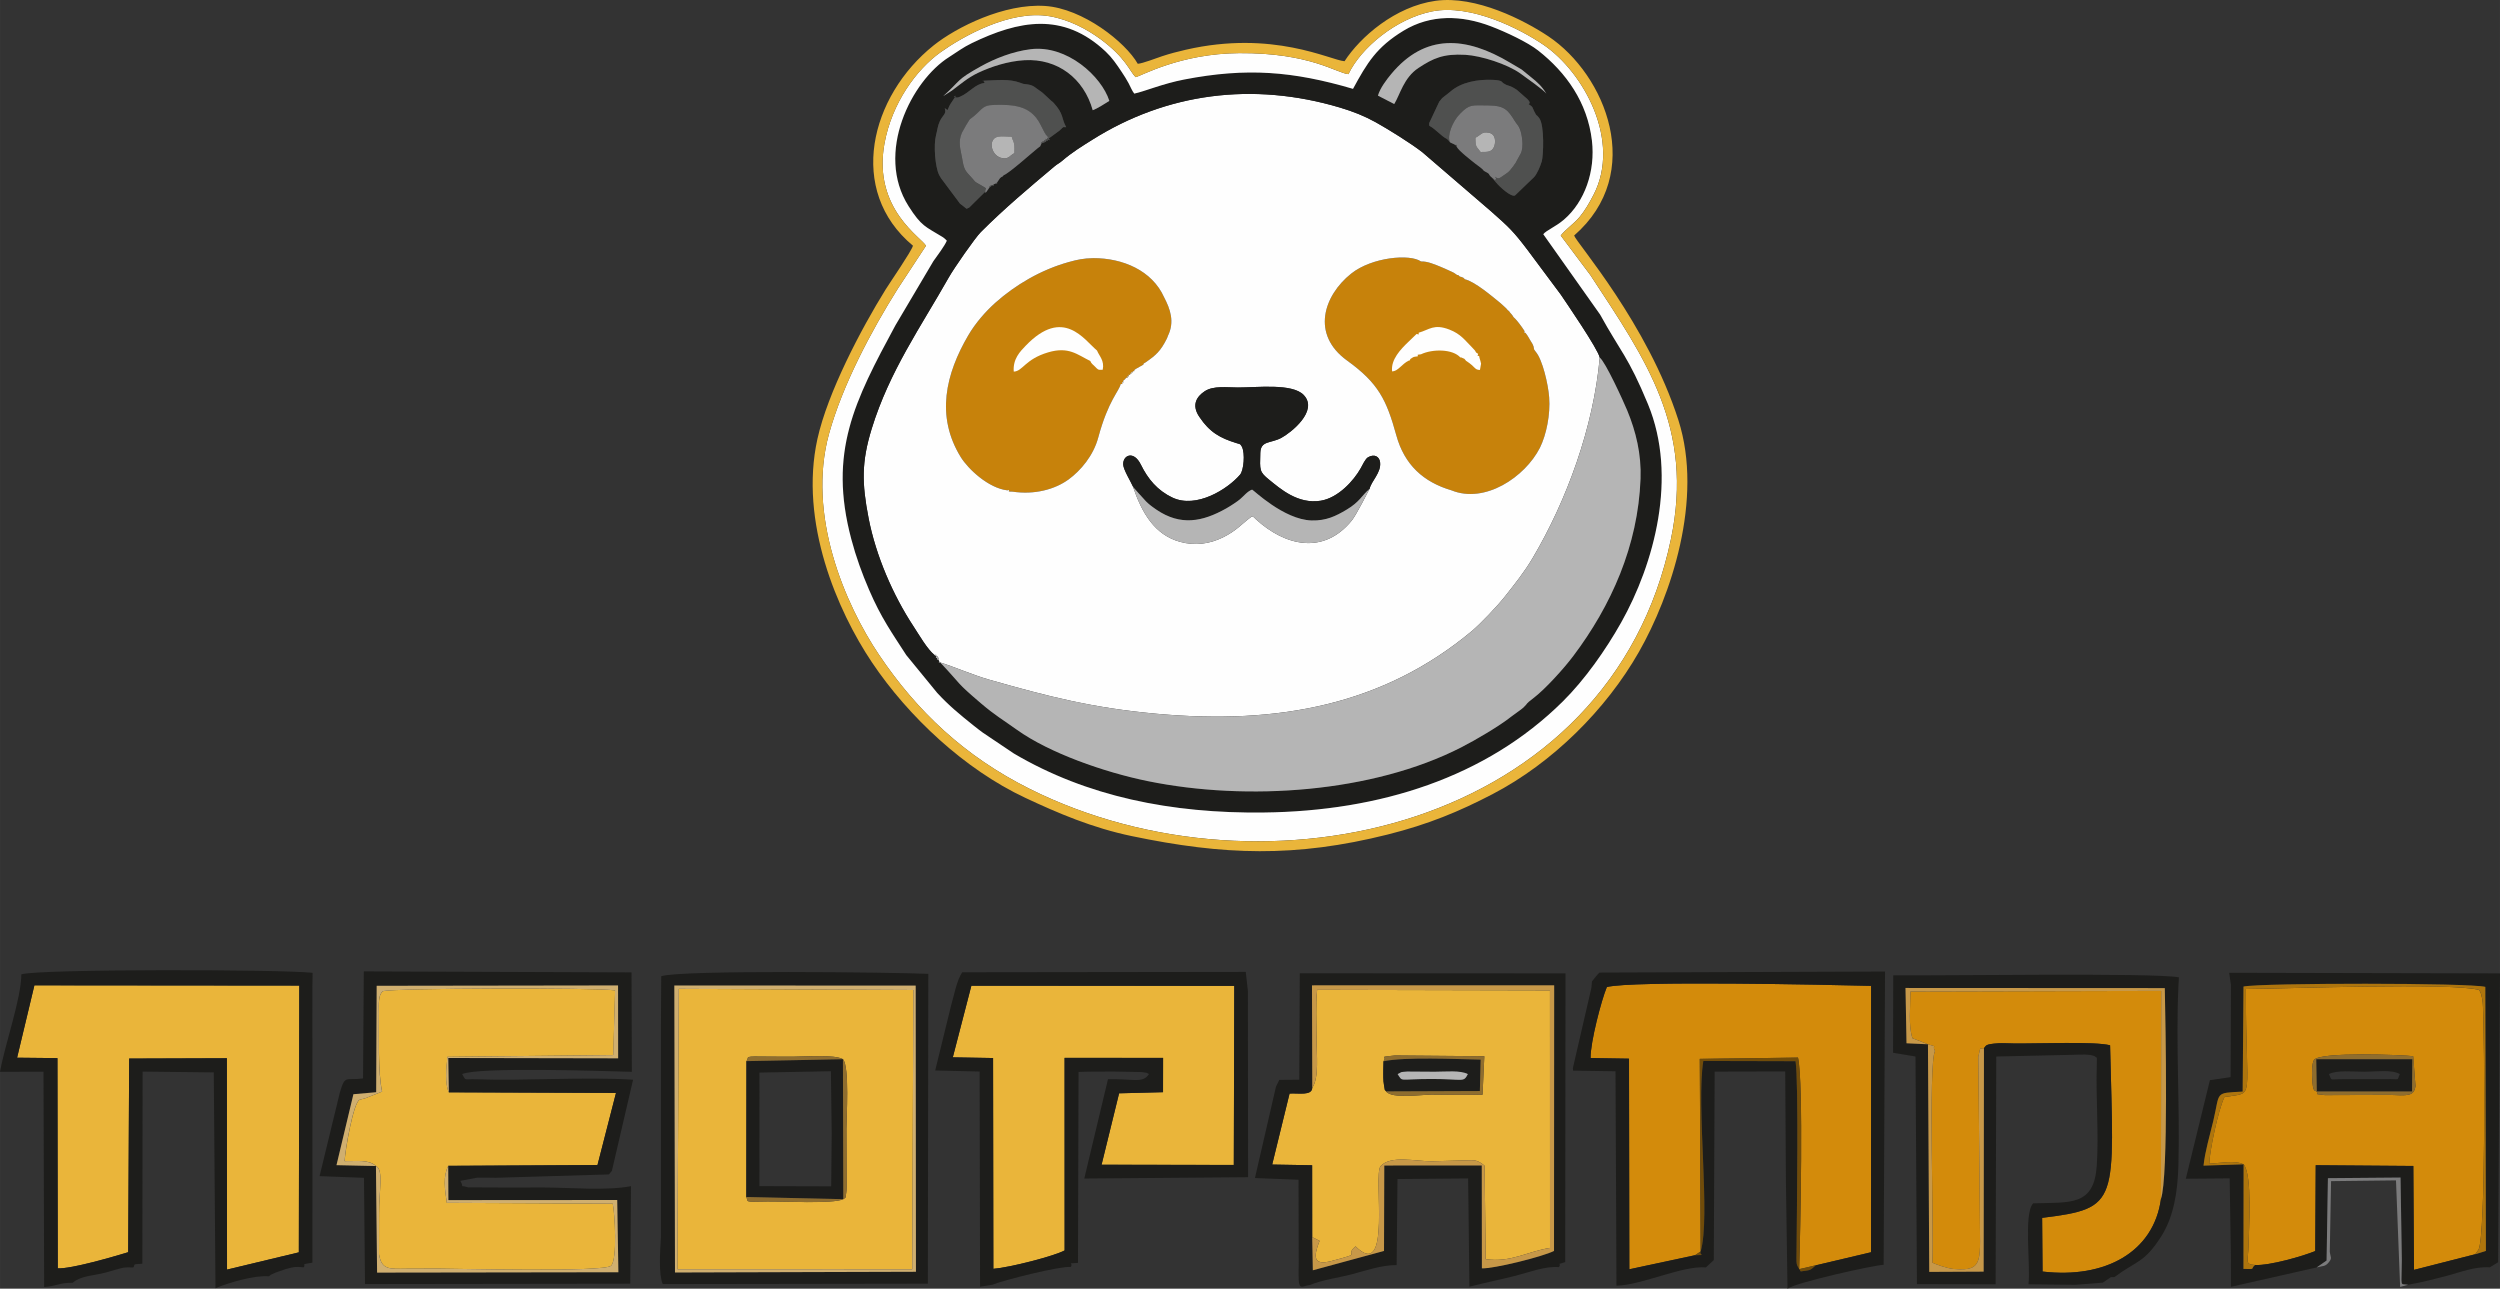
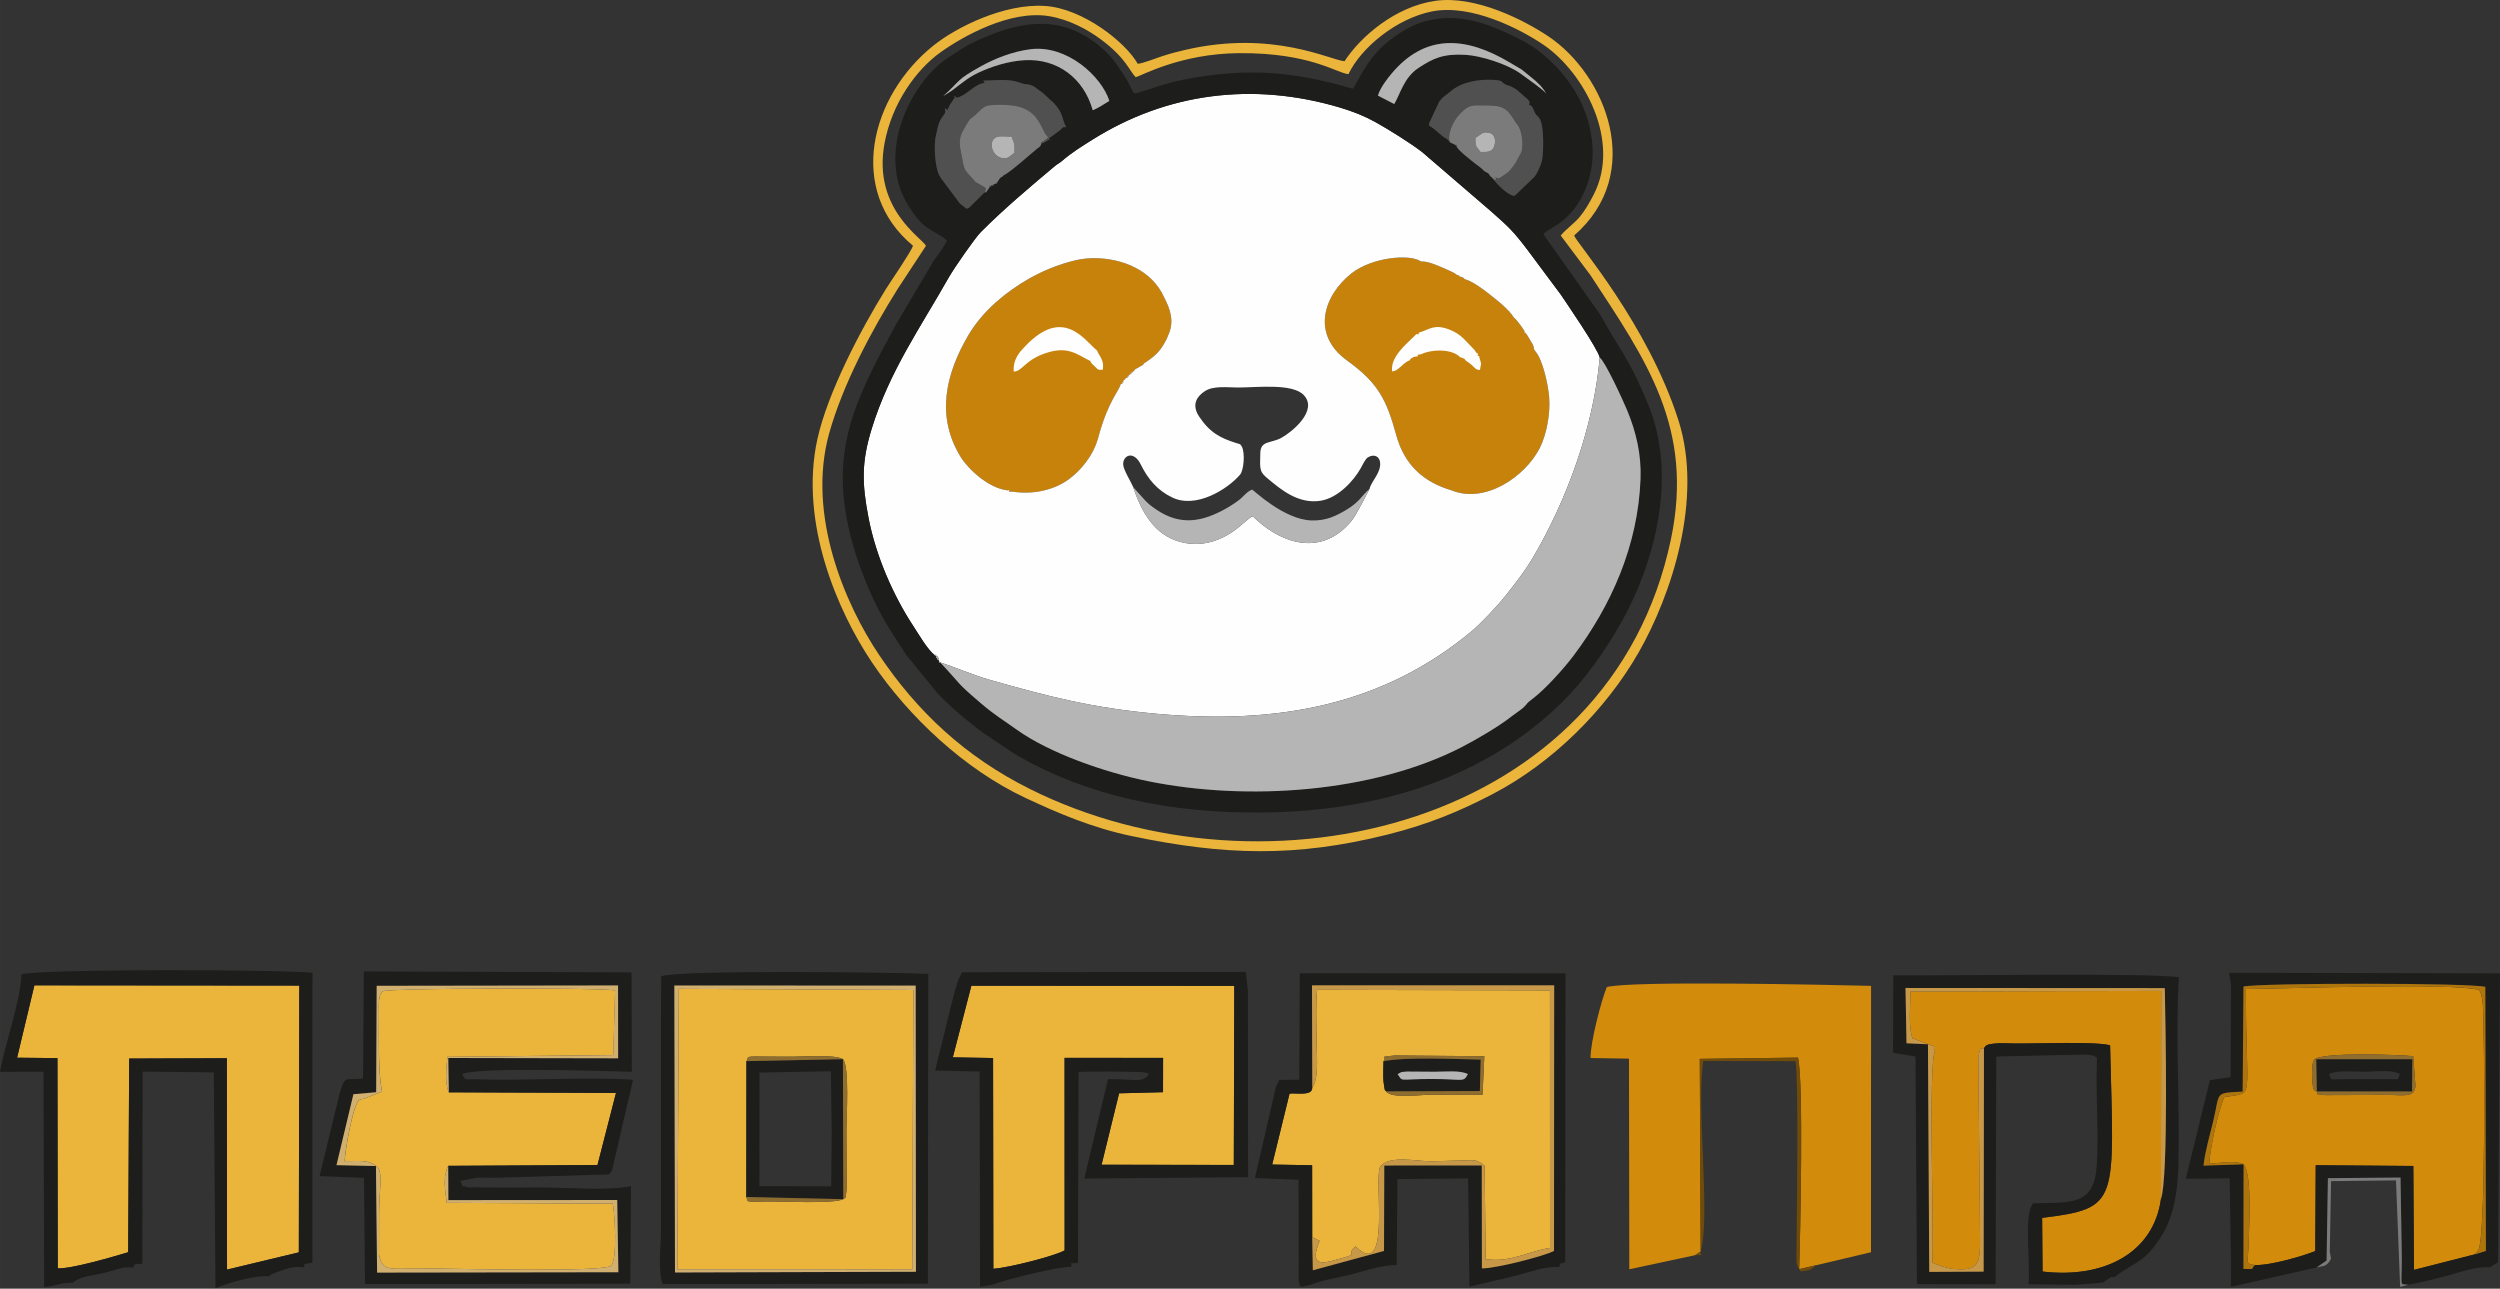
<svg xmlns="http://www.w3.org/2000/svg" xml:space="preserve" width="84.097mm" height="43.349mm" version="1.1" style="shape-rendering:geometricPrecision; text-rendering:geometricPrecision; image-rendering:optimizeQuality; fill-rule:evenodd; clip-rule:evenodd" viewBox="0 0 8953.45 4615.23">
  <rect x="0" y="0" width="8953.45" height="4615.23" fill="#333333" stroke="none" />
  <defs>
    <style type="text/css">
   
    .fil2 {fill:#1D1D1B}
    .fil5 {fill:#4F504F}
    .fil11 {fill:#714C09}
    .fil6 {fill:#7B7B7C}
    .fil12 {fill:#8F6D2E}
    .fil10 {fill:#AE750D}
    .fil3 {fill:#B5B5B5}
    .fil0 {fill:#C7820B}
    .fil8 {fill:#C79848}
    .fil9 {fill:#D0AF6F}
    .fil7 {fill:#D38B0B}
    .fil4 {fill:#EAB53A}
    .fil1 {fill:#FEFEFE}
   
  </style>
  </defs>
  <g id="Capa_x0020_1">
    <g id="_1811889615552">
      <g id="head">
        <g>
          <path class="fil0" d="M4182.51 1203.65l-3.19 8.18c-22.88,46.2 -39.82,60.4 -75.91,85.58 -8.03,5.57 -7.36,2.23 -8.54,8.47l-27.49 15.6 -5.06 3.64c-0.3,6.39 1.27,4.68 -5.57,4.01 0.45,6.76 1.78,4.97 -5.28,3.72 0.52,7.35 2.46,6.08 -4.46,4.97 1.04,7.51 2.24,5.49 -5.57,3.79 1.85,8.18 3.85,6.98 -4.01,5.58 1.57,7.21 3.04,5.34 -4.3,5.57l-3.42 4.9 -7.57 6.32c1.69,7.88 3.42,6.54 -4.31,4.76 2.08,8.7 4.31,7.43 -4.01,6.16 -6.03,26.97 -44.42,58.39 -80.52,191.87 -17.52,65.67 -63.58,119.08 -105.78,149.99 -49.77,36.48 -123.16,55.78 -200.86,44.12 -22.13,-1.11 -10.25,1.27 -13.97,-6.39l-4.61 1.7c-67.74,-7.64 -140.76,-76.14 -167.35,-119.3 -90.04,-146.34 -54.07,-297.73 27.64,-436.95 25.18,-42.85 61.36,-84.46 97.16,-116.31 70.19,-62.33 161.12,-117.14 262.81,-145.3 31.03,-8.61 51.1,-12.92 87.21,-13.81 105.26,-0.16 210.53,43.97 253.6,140.32 22.07,42.27 38.41,88.1 13.22,138.76l0.15 0.04z" />
          <path class="fil0" d="M5089.22 936.52c22.51,-1.34 50.15,10.92 70.87,19.31 12.54,5.06 20.21,8.83 31.94,14.18 5.21,2.37 10.4,4.52 15.61,7.43l10.34 7.21 4.82 0.75 5.49 5.28c7.94,2.08 2.23,-0.46 12.7,4.23l5.36 5.42c35.58,7.8 99.76,62.85 127.99,85.79l16.04 14.64 5.12 4.98 3.93 4.76 5.06 4.01 3.79 5.27 4.68 5.2 3.93 5.12 3.5 5.72 5.57 5.2c7.57,7.51 23.55,28 34.1,44.95l-1.11 5.06c8.69,4.76 -1.57,-6.92 11.43,10.85 2.61,3.56 5.36,9.06 8.7,14.7 9.21,15.66 12.84,17.67 15.15,35.21l5.58 7.8c24.58,28.15 44.86,116.98 48.35,163.27 4.68,60.76 -9.66,133.33 -33.21,180.95 -53.49,104.82 -196.99,201.16 -316.6,152.28 -101.16,-29.85 -168.47,-91.74 -197.53,-196.7 -35.36,-128.06 -64.18,-187.11 -176.34,-268.09 -129.7,-93.59 -84.1,-232.5 14.4,-311.23 74.36,-59.43 211.34,-71.53 250.41,-43.53l-0.1 0z" />
        </g>
        <path class="fil1" d="M4904.92 1750.81c-0.51,0.97 -1.34,1.41 -1.64,2.97 -0.07,0.37 -46.13,90.85 -61.73,110.01 -101.98,125.46 -240.08,90.77 -343.93,-4.31 -10.55,-9.66 -2.97,-4.6 -13.3,-10.63 -35.73,25.49 -54.46,51.33 -105.11,76.07 -46.21,22.51 -97.98,30.82 -153.1,15.61 -90.92,-25.18 -136.68,-103.26 -168.83,-198.48 -7.22,-16.93 -33.8,-59.49 -34.7,-78.15 -1.64,-33.35 37.44,-52.22 63.21,0.09 25.33,51.4 59.06,92.55 113.43,118.18 85.36,40.27 197.53,-30.24 242.03,-82.37 13.07,-15.37 18.42,-75.92 6.46,-99.92 -8.33,-11.52 -1.19,-7.13 -20.28,-13.15 -56.75,-17.82 -94.49,-37.28 -132.74,-94.7 -28.22,-42.42 -8.61,-71.82 19.69,-90.7 31.35,-20.87 80.22,-13.51 119.01,-13.51 68.94,0 194.92,-15.75 235.62,26.81 54.3,56.75 -46.73,136.02 -80.75,153.92 -38.1,20.06 -73.32,8.84 -74.58,53.49 -1.78,62.91 -3.72,67.52 32.16,96.56 38.18,30.9 102.21,88.03 183.99,74.73 63.21,-10.25 118.71,-72.35 143.22,-115.96 6.31,-11.29 16.63,-34.24 26.44,-39.73 23.02,-13.08 40.7,-2.31 43.15,18.06 4.54,36.99 -31.57,67.21 -37.66,95.15l-0.05 -0.02zm184.29 -814.3c22.51,-1.34 50.15,10.92 70.87,19.31 12.54,5.06 20.21,8.83 31.94,14.18 5.21,2.37 10.4,4.52 15.61,7.43l10.34 7.21 4.82 0.75 5.49 5.28c7.94,2.08 2.23,-0.46 12.7,4.23l5.36 5.42c35.58,7.8 99.76,62.85 127.99,85.79l16.04 14.64 5.12 4.98 3.93 4.76 5.06 4.01 3.79 5.27 4.68 5.2 3.93 5.12 3.5 5.72 5.57 5.2c7.57,7.51 23.55,28 34.1,44.95l-1.11 5.06c8.69,4.76 -1.57,-6.92 11.43,10.85 2.61,3.56 5.36,9.06 8.7,14.7 9.21,15.66 12.84,17.67 15.15,35.21l5.58 7.8c24.58,28.15 44.86,116.98 48.35,163.27 4.68,60.76 -9.66,133.33 -33.21,180.95 -53.49,104.82 -196.99,201.16 -316.6,152.28 -101.16,-29.85 -168.47,-91.74 -197.53,-196.7 -35.36,-128.06 -64.18,-187.11 -176.34,-268.09 -129.7,-93.59 -84.1,-232.5 14.4,-311.23 74.36,-59.43 211.34,-71.53 250.41,-43.53l-0.1 0zm-906.71 267.13l-3.19 8.18c-22.88,46.2 -39.82,60.4 -75.91,85.58 -8.03,5.57 -7.36,2.23 -8.54,8.47l-27.49 15.6 -5.06 3.64c-0.3,6.39 1.27,4.68 -5.57,4.01 0.45,6.76 1.78,4.97 -5.28,3.72 0.52,7.35 2.46,6.08 -4.46,4.97 1.04,7.51 2.24,5.49 -5.57,3.79 1.85,8.18 3.85,6.98 -4.01,5.58 1.57,7.21 3.04,5.34 -4.3,5.57l-3.42 4.9 -7.57 6.32c1.69,7.88 3.42,6.54 -4.31,4.76 2.08,8.7 4.31,7.43 -4.01,6.16 -6.03,26.97 -44.42,58.39 -80.52,191.87 -17.52,65.67 -63.58,119.08 -105.78,149.99 -49.77,36.48 -123.16,55.78 -200.86,44.12 -22.13,-1.11 -10.25,1.27 -13.97,-6.39l-4.61 1.7c-67.74,-7.64 -140.76,-76.14 -167.35,-119.3 -90.04,-146.34 -54.07,-297.73 27.64,-436.95 25.18,-42.85 61.36,-84.46 97.16,-116.31 70.19,-62.33 161.12,-117.14 262.81,-145.3 31.03,-8.61 51.1,-12.92 87.21,-13.81 105.26,-0.16 210.53,43.97 253.6,140.32 22.07,42.27 38.41,88.1 13.22,138.76l0.15 0.04zm-836.12 1141.96c8.24,0 7.05,-2.46 6.16,4.76 7.27,-0.22 5.57,-1.79 4.09,5.64 7.51,-0.67 5.2,-1.85 3.56,6.32l2.91 6.16 4.3 4.16c44.42,13.22 116.32,44.72 175.46,61.59 213.12,60.7 369.93,101.16 600.44,122.13 436.86,39.81 812.13,-32.91 1127.54,-295.95 31.35,-26.14 92.71,-90.99 117.96,-123.09 35.58,-45.09 69.61,-86.92 100.94,-140.03 121.31,-205.47 217.43,-467.68 239.5,-716.68 -5.12,-29.27 -121.75,-199.3 -139.65,-225.9l-118.71 -159.34c-51.25,-67.46 -66.03,-81.34 -133.11,-140.47l-244.09 -209.99c-41.3,-32 -121.3,-81.94 -166.47,-106.97 -40.03,-22.28 -81.48,-38.77 -128.13,-52.68 -313.39,-93.43 -621.39,-51.63 -885.76,114.41 -38.71,24.28 -74.06,45.9 -109.2,76.14 -11.15,9.66 -16.5,10.76 -26.97,19.54 -90.7,76.14 -180.74,151.83 -264.6,235.92 -20.13,20.22 -95.15,127.77 -115.07,162.98 -98.79,174.79 -212.14,335.08 -275.44,540.71 -36.91,119.97 -35.58,195.37 -11.22,321.12 26,134.3 87.28,275.29 160.17,386.27 20.51,31.21 49.09,81.49 75.39,103.26l0.02 -0.02z" />
        <path class="fil2" d="M5729.31 1280.68c19.98,14.7 84.17,154.88 98.5,189.56 31.12,75.18 50.95,156.21 47.62,244.83 -8.91,239.79 -105.34,454.61 -241.5,635.12 -33.73,44.72 -99.98,117.82 -142.03,149.98 -32.25,24.58 -16.12,14.79 -35.73,33.58 -8.39,8.02 -31.03,22.66 -42.42,31.72 -43.61,34.84 -128.66,84.68 -180.73,111.28 -316.67,161.93 -765.42,193.65 -1122.49,120.78 -155.41,-31.71 -353.07,-101.02 -469.1,-184.28 -49.18,-35.37 -77.48,-51.11 -128.06,-94.19 -93.52,-79.79 -64.03,-59.58 -145.95,-146.34 -6.54,0.45 -5.28,2.08 -4.31,-4.16l-2.9 -6.16c-6.92,-0.6 -5.06,1.04 -3.57,-6.32 -6.84,0.6 -4.76,1.86 -4.09,-5.65l-6.16 -4.76c-26.3,-21.69 -54.97,-72.06 -75.4,-103.25 -72.87,-110.98 -134.08,-251.96 -160.16,-386.28 -24.36,-125.76 -25.79,-201.16 11.22,-321.12 63.28,-205.61 176.64,-365.85 275.44,-540.71 19.91,-35.21 94.94,-142.77 115.07,-162.97 83.87,-84.17 173.98,-159.78 264.59,-235.92 10.48,-8.77 15.83,-9.97 26.97,-19.55 35.13,-30.23 70.5,-51.85 109.2,-76.14 264.38,-165.95 572.35,-207.84 885.76,-114.4 46.65,13.89 88.03,30.39 128.14,52.67 45.16,25.12 125.17,74.95 166.47,106.98l244.09 209.99c67.07,59.13 81.94,72.95 133.11,140.46l118.71 159.34c17.97,26.67 134.53,196.62 139.65,225.9l0.03 0.03zm-1972.88 -785.04c5.28,9.67 4.98,6.55 -5.36,3.8 2.37,8.18 3.2,5.87 -5.34,3.93 1.64,7.57 2.52,5.36 -5.58,3.64 0.52,6.76 1.64,4.6 -5.94,3.56l-5.28 5.87c-5.94,12.19 -1.34,5.28 -11.88,13.82 -23.1,18.57 -103.7,90.99 -122.49,97.24l-3.34 4.23 -6.09 3.12 -4.68 4.68 -9.28 13.81c-0.21,6.39 1.34,4.82 -5.27,3.94l-6.62 2.75c0.46,6.97 1.78,5.2 -5.34,3.79l-5.65 3.93 -4.9 4.17 -72.21 71.31c-0.21,0.07 -8.39,3.85 -9.36,4.23l-20.28 -15.91c-0.81,-0.6 -2.01,-1.27 -2.82,-1.85l-68.78 -92.25c-4.91,-9.88 -1.42,-0.89 -6.69,-11.67 -13.74,-28.08 -20.21,-106 -10.92,-141.43 5.06,-19.16 5.72,-33.21 13.81,-50.82 10.04,-21.77 25.18,-25.85 17.39,-46.65 18.58,12.12 1.79,10.1 28.97,-27.48 19.31,-26.73 4.52,-12.63 3.49,-14.27 11.74,4.16 0.09,3.04 9.37,3.85l5.12 -0.15c0.67,-0.16 2.01,-0.52 2.75,-0.76l5.94 -2.36c32.84,-14.19 53.34,-44.95 85.74,-48.59 3.33,-10.92 3.93,3.72 -1.34,-5.42 -5.12,-8.91 -4.54,3.04 -3.34,-2.82 51.48,-1.55 92.41,-8.02 134.46,7.57 16.56,6.16 7.64,2.75 27.27,5.87 19.83,3.2 24.15,10.25 39.14,20.36 4.91,3.26 4.54,2.82 8.25,5.65 2.01,1.48 5.2,4.23 7.57,6.24l28.82 26.81c6.76,5.65 2.53,1.05 7.43,6.32 37.58,40.56 27.78,56.08 45.31,87.36 -12.12,1.57 -4.82,-6.09 -23.7,12.25l-38.25 28.08 -0.06 0.27zm1575.4 126.51l-5.65 -3.93 -6.08 -3.2 -5.72 -3.42 -4.23 -4.9c-9.43,-8.77 -15.61,-12.03 -25.25,-19.83 -14.79,-11.89 -60.85,-47.03 -67.89,-61.59l-5.12 -6.31 -5.72 -3.2 -6.46 -2.9 -6.09 -3.04c-13.07,-16.79 -13.21,-10.99 -27.4,-22.51 -10.85,-8.77 -18.35,-15.61 -28.3,-23.99 -19.67,-16.64 -19.83,-8.24 -19.3,-20.87 0,-0.46 0.21,-1.79 0.3,-2.31l35.8 -76.21c1.18,-1.79 10.33,-12.49 10.63,-12.85l28.45 -22.51c39.45,-35.07 100.95,-45.16 153.4,-42.64 34.54,1.64 31.12,8.03 35.88,11.22 22.95,14.94 17.76,3.79 49.47,24.52l27.27 23.99c29.93,23.7 14.99,26.22 14.7,27.19 17.76,11.89 11.29,7.88 20.64,26.67 10.39,20.87 5.12,6.69 17.52,23.32 19.76,26.45 14.79,135.65 9.29,154.44 -5.58,19 -16.57,44.57 -27.49,56.82l-68.64 66.04c-14.19,6.16 -54.67,-30.75 -67.76,-46.73l-26.14 -31.28 -0.12 0.01zm-1953.58 -278.04c65.15,-58.31 43.68,-55.86 134.16,-106.31 50.15,-27.94 114.11,-53.56 178.66,-61.58 130.44,-16.2 254.19,97.46 281.98,185.04 -13.97,8.99 -44.5,28.3 -59.49,33.57 -31.58,-113.73 -125.47,-186.08 -244.62,-179.25 -59.13,3.42 -119.15,23.02 -165.87,45.16 -36.99,17.45 -63.67,41.23 -93.97,63.74l-30.83 19.69 -0.01 -0.06zm1556.75 -1.64c7.8,-27.64 32.98,-59.79 47.16,-76.96 121.31,-146.33 267.79,-136.01 426.83,-40.56 62.61,37.58 23.25,10.85 74.8,51.77 22.73,18.06 39,33.13 54.37,58.61 -10.25,-13.45 -70.42,-55.86 -92.63,-71.91 -47.1,-34.03 -141.59,-64.04 -197.45,-67.16 -78.96,-4.46 -115.13,12.33 -167.8,46.95 -53.19,34.98 -66.28,96.04 -86.98,129.32l-58.31 -30.01 0 -0.05zm-89.28 -24.37c-214.98,-63.15 -380.71,-76.58 -604.44,-33.35 -77.64,15 -142.19,42.85 -178.72,50.44 -7.27,-8.62 -14.48,-25.92 -20.21,-37 -7.21,-13.89 -16.42,-27.85 -24.66,-40.33 -19.17,-28.88 -34.84,-51.7 -57.13,-72.73 -152.87,-144.56 -313.1,-111.2 -480.01,-30.61 -31.88,15.37 -51.55,31.12 -80.52,49.33 -135.94,85.12 -266.45,344.75 -145.82,534.54 46.43,73.09 61.43,73.32 118.71,108.6 4.67,2.91 3.85,2.15 8.32,5.65 0.81,0.59 1.85,1.48 2.61,2.15 0.75,0.67 1.85,1.7 2.52,2.31l4.82 4.82c-7.43,18.12 -33.8,53.4 -48.13,73.32l-136.16 230.13c-146.26,270.91 -240.6,452.98 -157.85,765.34 17.15,64.85 38.76,123.83 63.88,182.08 43.01,99.98 81.64,153.55 133.04,233.39l110.61 135.19c43.15,46.64 80.46,77.03 129.47,116.31 10.92,8.77 22.81,18.12 34.1,26.22l110.98 74.59c261.03,154.06 563.51,215.26 895.19,211.41 416.06,-4.82 796.24,-125.61 1070.87,-397.64 79.55,-78.82 153.99,-184.96 208.96,-282.57 118.41,-210.22 203.61,-522.43 96.2,-782.28 -70.42,-170.47 -98.88,-188.75 -171.29,-320.68l-203.69 -288c10.99,-13.97 43.75,-26.3 73.69,-51.92 74.73,-63.96 113.28,-174.11 100.58,-283.1 -15.97,-136.46 -92.04,-243.87 -192.77,-323.05 -37.28,-29.27 -113.88,-65.52 -168.78,-86.47 -104.95,-40.11 -215.56,-43.75 -313.63,15.91 -96.12,58.55 -129.61,114.25 -180.51,208l-0.22 -0.02z" />
        <path class="fil3" d="M3367.4 2372.71l-4.3 -4.16 -2.91 -6.16c1.64,-8.18 3.94,-6.98 -3.56,-6.32 1.48,-7.43 3.19,-5.79 -4.09,-5.65 0.88,-7.21 2.08,-4.76 -6.16,-4.76l6.16 4.76c-0.75,7.43 -2.75,6.25 4.09,5.65 -1.49,7.43 -3.27,5.72 3.56,6.32l2.91 6.16c-0.97,6.24 -2.24,4.67 4.3,4.16 81.94,86.76 52.45,66.56 145.96,146.34 50.58,43.15 78.82,58.9 128.06,94.19 116.03,83.27 313.7,152.58 469.09,184.28 357.09,72.88 805.82,41.16 1122.49,-120.78 52.01,-26.6 137.13,-76.44 180.74,-111.28 11.36,-9.07 34.02,-23.7 42.42,-31.72 19.62,-18.88 3.49,-9 35.73,-33.58 42.12,-32.09 108.37,-105.25 142.03,-149.98 136.16,-180.51 232.5,-395.33 241.49,-635.12 3.34,-88.62 -16.56,-169.74 -47.61,-244.83 -14.34,-34.62 -78.52,-174.86 -98.5,-189.56 -22.07,248.99 -118.18,511.29 -239.5,716.68 -31.35,53.04 -65.36,94.86 -100.94,140.03 -25.34,32.09 -86.68,96.94 -117.96,123.09 -315.41,263.05 -690.69,335.76 -1127.55,295.94 -230.5,-21.02 -387.3,-61.43 -600.43,-122.13 -59.13,-16.85 -131.04,-48.35 -175.46,-61.58l-0.05 0z" />
-         <path class="fil1" d="M4845.64 318.2c50.89,-93.75 84.4,-149.38 180.51,-208 98.07,-59.73 208.67,-56.01 313.63,-15.9 54.89,20.94 131.49,57.19 168.78,86.46 100.8,79.11 176.86,186.52 192.77,323.05 12.78,108.98 -25.85,219.14 -100.58,283.1 -29.94,25.55 -62.7,37.96 -73.69,51.92l203.69 288c72.43,131.85 100.88,150.2 171.29,320.68 107.41,259.93 22.13,572.05 -96.2,782.28 -54.97,97.53 -129.4,203.75 -208.96,282.57 -274.63,272.02 -654.81,392.81 -1070.87,397.64 -331.66,3.85 -634.07,-57.34 -895.19,-211.41l-110.98 -74.59c-11.29,-8.18 -23.18,-17.45 -34.1,-26.22 -48.95,-39.3 -86.32,-69.61 -129.47,-116.31l-110.61 -135.19c-51.41,-79.86 -90.04,-133.41 -133.04,-233.39 -25.12,-58.31 -46.73,-117.23 -63.88,-182.08 -82.83,-312.36 11.58,-494.42 157.85,-765.34l136.16 -230.13c14.27,-19.92 40.71,-55.19 48.13,-73.32l-4.82 -4.82c-0.67,-0.6 -1.78,-1.7 -2.52,-2.31 -0.75,-0.6 -1.78,-1.48 -2.61,-2.15 -4.39,-3.5 -3.64,-2.75 -8.32,-5.65 -57.28,-35.28 -72.28,-35.58 -118.71,-108.6 -120.63,-189.8 9.88,-449.41 145.82,-534.54 28.97,-18.21 48.65,-33.95 80.52,-49.33 166.92,-80.59 327.14,-113.95 480.01,30.61 22.29,21.1 37.97,43.91 57.13,72.73 8.24,12.49 17.39,26.45 24.66,40.33 5.79,11.07 12.92,28.37 20.21,37 36.61,-7.65 101.1,-35.43 178.72,-50.44 223.74,-43.24 389.46,-29.8 604.44,33.35l0.22 0.02zm743.88 525.26c19.09,-23.48 46.87,-41.83 67,-65.6 19.25,-22.66 36.1,-52.14 50.44,-79.86 99.84,-192.17 -34.03,-438.42 -178.5,-537.13 -83.94,-57.34 -260.87,-147.75 -399.72,-120.12 -129.4,25.7 -255.32,131.34 -299.5,224.71 -40.71,-2.9 -136.24,-76.95 -391.4,-75.18 -211.56,1.48 -350.7,81.94 -370.83,85.95 -22.13,-22.13 -34.61,-69.09 -126.19,-136.46 -46.88,-34.46 -111.07,-69.53 -182.38,-81.7 -140.46,-24.07 -311.02,72.73 -389.76,128.8 -86.91,61.94 -174.86,182.51 -201.23,327.66 -42.94,235.92 138.68,339.77 148.49,365.99l-100.95 153.77c-93.15,147.82 -197.75,344.38 -246.03,519.38 -80.01,290.24 56.82,609.87 179.62,792.31 135.13,200.78 305.31,362.64 540.05,479.79 842.74,420.59 2080.01,137.29 2295.65,-895.34 83.04,-397.48 -87.95,-639.58 -288.37,-944.88l-106.52 -142.19 0.14 0.09z" />
        <path class="fil4" d="M5589.52 843.46l106.52 142.17c200.41,305.38 371.34,547.47 288.37,944.89 -215.65,1032.54 -1452.91,1315.92 -2295.65,895.34 -234.74,-117.14 -404.84,-279.02 -540.04,-479.8 -122.8,-182.43 -259.63,-502.08 -179.63,-792.3 48.29,-175.01 152.87,-371.57 246.03,-519.39l100.95 -153.77c-9.88,-26.21 -191.43,-129.98 -148.49,-365.99 26.37,-145.15 114.32,-265.71 201.24,-327.66 78.66,-56.08 249.22,-152.87 389.75,-128.8 71.31,12.19 135.57,47.32 182.38,81.7 91.59,67.38 104,114.25 126.2,136.46 20.05,-4.01 159.25,-84.47 370.82,-85.95 255.24,-1.85 350.7,72.21 391.4,75.18 44.19,-93.37 170.1,-199.01 299.5,-224.71 138.84,-27.64 315.79,62.77 399.72,120.12 144.42,98.72 278.34,344.9 178.5,537.14 -14.4,27.7 -31.27,57.19 -50.43,79.86 -20.22,23.76 -47.99,42.12 -67.01,65.59l-0.14 -0.07zm-774.4 -624.21c-51.11,-3.94 -255.91,-112.91 -568.78,-41 -27.94,6.38 -56.53,13.81 -84.24,23.02 -21.17,6.97 -70.64,26.3 -87.36,27.19 -43.83,-77.4 -196.48,-198.05 -331.91,-207.11 -146.41,-9.73 -317.48,76.14 -398.67,140.83 -228.12,181.78 -312.14,520.59 -74.5,717.79 -5.42,20.13 -80.89,129.32 -98.12,157.05 -88.25,142.1 -207.63,369.7 -244.11,535.13 -65.59,297.43 71.24,615.21 195.44,800.25 130.14,193.87 331.52,382.86 548.5,484.7 117.67,55.27 240.98,107.94 381.73,137.28 329.3,68.72 586.32,77.34 916.89,-5.64 145.07,-36.4 254.94,-81.94 374.84,-144.34 216.02,-112.39 407.45,-303.82 524.59,-509.28 114.55,-200.87 232.14,-547.26 141.59,-830.34 -110.68,-345.79 -365.25,-635.12 -373.42,-661.26 256.95,-223.89 112.68,-576.44 -92.34,-713.43 -84.9,-56.75 -259.54,-147.52 -404.32,-127.16 -144.41,20.27 -269.57,129.62 -325.74,216.39l-0.07 -0.07z" />
-         <path class="fil2" d="M4057.28 1742.05c0.75,0.97 1.7,2.31 2.15,2.91 0.45,0.6 1.57,2.08 2.15,2.9l15.37 17.68c25.85,26.89 24.96,32.69 65.15,60.03 85.79,58.24 164.1,43.31 248.84,-4.3 16.27,-9.13 40.4,-25.12 50.21,-33.36 13.74,-11.58 26.97,-28.89 43.16,-34.4 3.63,0.07 113.57,107.86 213.19,110.46 52.07,1.34 86.76,-15.76 124.58,-38.25 48.29,-28.76 52.98,-49.47 82.91,-74.89 6.09,-27.94 42.19,-58.16 37.67,-95.16 -2.46,-20.35 -20.13,-31.12 -43.16,-18.06 -9.81,5.58 -20.13,28.53 -26.44,39.74 -24.52,43.6 -80.01,105.7 -143.22,115.96 -81.78,13.29 -145.74,-43.83 -183.99,-74.73 -35.88,-28.97 -33.94,-33.65 -32.16,-96.56 1.27,-44.64 36.48,-33.43 74.59,-53.49 34.09,-17.98 135.04,-97.16 80.74,-153.92 -40.7,-42.48 -166.68,-26.82 -235.62,-26.82 -38.77,0 -87.65,-7.35 -119.01,13.52 -28.3,18.79 -47.91,48.29 -19.67,90.7 38.17,57.42 75.98,76.88 132.73,94.7 19.09,6.03 11.96,1.7 20.28,13.15 11.96,23.99 6.61,84.6 -6.46,99.91 -44.5,52.15 -156.66,122.72 -242.02,82.38 -54.38,-25.63 -88.11,-66.86 -113.44,-118.19 -25.78,-52.3 -64.85,-33.5 -63.21,-0.07 0.89,18.65 27.49,61.22 34.7,78.15l-0.01 0.01z" />
        <path class="fil5" d="M3756.36 495.73c-8.84,-3.2 -7.64,-5.2 -5.36,3.79 -8.32,-2.97 -6.91,-4.68 -5.36,3.93 -7.51,-2.01 -6.08,-3.79 -5.57,3.64 -7.73,-1.7 -6.39,-3.79 -5.94,3.56 -7.65,-1.26 -5.28,-2.52 -5.28,5.88l5.28 -5.88c7.57,1.04 6.38,3.2 5.94,-3.56 8.18,1.7 7.27,4.01 5.57,-3.64 8.62,1.94 7.8,4.24 5.36,-3.93 10.34,2.75 10.63,5.87 5.36,-3.79l38.25 -28.09c18.87,-18.34 11.58,-10.69 23.69,-12.24 -17.52,-31.35 -7.64,-46.88 -45.3,-87.36 -4.91,-5.28 -0.67,-0.67 -7.43,-6.32l-28.83 -26.81c-2.37,-2.01 -5.57,-4.76 -7.57,-6.25 -3.72,-2.75 -3.34,-2.31 -8.24,-5.64 -15,-10.1 -19.3,-17.15 -39.14,-20.36 -19.62,-3.19 -10.7,0.22 -27.27,-5.87 -42.05,-15.61 -83.05,-9.13 -134.46,-7.57 -1.27,5.79 -1.79,-6.09 3.33,2.82 5.21,9.07 4.68,-5.57 1.34,5.42 -32.39,3.64 -52.89,34.4 -85.73,48.58l-5.94 2.37c-0.76,0.22 -2.08,0.6 -2.75,0.75l-5.12 0.16c-9.29,-0.81 2.37,0.3 -9.37,-3.85 1.04,1.64 15.83,-12.49 -3.49,14.27 -27.12,37.52 -10.4,39.59 -28.97,27.48 7.88,20.8 -7.35,24.82 -17.39,46.65 -8.1,17.52 -8.77,31.65 -13.81,50.82 -9.37,35.43 -2.83,113.35 10.92,141.43 5.27,10.77 1.7,1.7 6.68,11.66l68.79 92.25c0.81,0.6 2.01,1.34 2.82,1.86l20.27 15.91c0.97,-0.38 9.21,-4.17 9.37,-4.24l72.19 -71.31 4.91 -4.16 5.64 -3.93c7.21,1.41 5.79,3.19 5.36,-3.8l6.61 -2.75c6.62,0.89 5.12,2.46 5.28,-3.93l9.28 -13.82 4.68 -4.67 6.09 -3.12 3.33 -4.24 -3.33 4.24 -6.09 3.12 -4.68 4.67 -9.28 13.82 -5.28 3.93 -6.61 2.75 -5.36 3.8c-7.51,-1.41 -6.02,-3.27 -5.64,3.93 -6.46,-0.6 -4.91,-2.15 -4.91,4.16l-13.44 18.79c-6.54,-19.76 17.01,-8.61 -18.72,-28.75 -22.42,-12.63 -14.55,-6.97 -30.45,-24.73 -23.55,-26.3 -27.86,-26.38 -34.98,-70.87 -4.68,-28.97 -16.04,-56.01 -0.82,-90.77l14.78 -26.6c21.77,-34.1 5.5,-13.44 30.1,-34.46 29.18,-24.96 30.82,-37.36 67,-38.47 71.91,-2.16 134.53,0.29 169.74,70.34 27.04,53.85 15.09,26.44 29.86,49.32l0.06 -0.32z" />
        <path class="fil3" d="M4904.92 1750.81c-29.85,25.4 -34.61,46.13 -82.91,74.88 -37.82,22.51 -72.49,39.68 -124.58,38.25 -99.62,-2.6 -209.48,-110.38 -213.2,-110.45 -16.26,5.49 -29.42,22.81 -43.15,34.4 -9.72,8.18 -33.87,24.22 -50.21,33.35 -84.76,47.62 -162.97,62.56 -248.84,4.31 -40.19,-27.34 -39.3,-33.13 -65.15,-60.03l-15.37 -17.68c-0.6,-0.75 -1.7,-2.23 -2.15,-2.9 -0.52,-0.67 -1.41,-2.01 -2.15,-2.91 32.16,95.3 77.92,173.31 168.83,198.48 55.13,15.29 106.89,6.97 153.1,-15.61 50.66,-24.66 69.37,-50.51 105.11,-76.07 10.33,6.03 2.75,0.97 13.3,10.63 103.92,95.08 242.02,129.77 343.93,4.31 15.61,-19.16 61.65,-109.65 61.73,-110.02 0.22,-1.55 1.11,-1.93 1.64,-2.96l0.06 0.01z" />
        <path class="fil5" d="M5331.76 622.23l-5.65 -3.93 -6.09 -3.19 -5.71 -3.42 -4.24 -4.91 4.24 4.91 5.71 3.42 6.09 3.19 5.65 3.93 26.14 31.28c13.08,15.97 53.56,52.89 67.76,46.73l68.64 -66.03c10.85,-12.19 21.91,-37.82 27.48,-56.83 5.49,-18.79 10.4,-127.99 -9.28,-154.43 -12.4,-16.57 -7.05,-2.45 -17.52,-23.32 -9.37,-18.8 -2.97,-14.79 -20.65,-26.68 0.3,-1.04 15.24,-3.49 -14.7,-27.18l-27.27 -24c-31.71,-20.72 -26.51,-9.5 -49.46,-24.51 -4.83,-3.13 -1.34,-9.59 -35.89,-11.22 -52.43,-2.53 -113.94,7.57 -153.39,42.64l-28.45 22.5c-0.38,0.38 -9.51,11.07 -10.64,12.85l-35.79 76.21c-0.09,0.46 -0.3,1.86 -0.3,2.31 -0.52,12.63 -0.37,4.31 19.3,20.87 9.95,8.4 17.45,15.16 28.3,23.99 14.27,11.52 14.34,5.72 27.4,22.51l6.09 3.04 6.46 2.91 5.72 3.19 5.12 6.32c0,-8.03 2.23,-6.39 -5.12,-6.32l-5.72 -3.19 -6.46 -2.91 -6.09 -3.04c-11.89,-22.66 8.1,-75.24 36.33,-103.25 34.45,-34.25 39.89,-29.5 103.18,-29.13 54.74,0.37 68.34,16.86 91.66,54.89 8.03,13.07 12.34,14.64 18.21,28.23 7.88,18.2 15.52,64.62 4,88.47l-16.26 29.42c-0.52,1.12 -0.97,2.37 -1.57,3.42 0,0 -19.09,29.19 -29.79,36.33 -29.71,19.91 -30.01,25.78 -44.95,14.7 6.03,11.14 5.95,4.01 -0.15,12.55 -6.55,-8.62 -14.56,-8.92 -22.29,-23.4l-0.03 0.09z" />
        <path class="fil6" d="M3590.32 566.59c-37.88,-6.02 -50.95,-57.49 -26,-73.16 12.63,-7.94 40.94,-3.85 58.91,-3.64 3.42,13.22 6.38,14.12 8.47,25.12 2.08,10.92 1.18,22.43 1.11,33.65 -17.68,9.36 -20.73,21.61 -42.49,18.12l0 -0.09zm-47.08 105.34c0,-6.32 -1.49,-4.76 4.9,-4.16 -0.37,-7.21 -1.86,-5.36 5.64,-3.94l5.36 -3.79 6.62 -2.75 5.27 -3.93 9.28 -13.82 4.68 -4.68 6.09 -3.12 3.34 -4.23c18.71,-6.24 99.32,-78.66 122.48,-97.24 10.64,-8.54 6.03,-1.64 11.89,-13.81 0,-8.47 -2.37,-7.13 5.28,-5.88 -0.52,-7.27 -1.78,-5.27 5.94,-3.56 -0.45,-7.43 -1.93,-5.64 5.58,-3.63 -1.49,-8.62 -2.97,-6.92 5.34,-3.94 -2.31,-8.99 -3.42,-6.97 5.36,-3.79 -14.78,-22.88 -2.82,4.52 -29.85,-49.33 -35.22,-69.96 -97.77,-72.49 -169.75,-70.34 -36.18,1.05 -37.82,13.45 -67,38.48 -24.58,21.03 -8.32,0.37 -30.09,34.46l-14.79 26.6c-15.22,34.7 -3.85,61.73 0.82,90.77 7.21,44.49 11.43,44.57 34.98,70.87 15.91,17.82 8.1,12.11 30.45,24.73 35.67,20.13 12.19,8.99 18.72,28.75l13.45 -18.79 0 0.05z" />
        <path class="fil6" d="M5193.44 509.91l6.09 3.04 6.46 2.91 5.72 3.19c7.35,-0.07 5.12,-1.7 5.12,6.32 7.05,14.64 53.03,49.77 67.89,61.58 9.72,7.8 15.9,10.99 25.25,19.83l4.23 4.91 5.72 3.42 6.08 3.19 5.65 3.94c7.64,14.48 15.67,14.78 22.28,23.39 6.09,-8.54 6.16,-1.41 0.16,-12.55 14.94,11.07 15.24,5.12 44.95,-14.7 10.69,-7.21 29.79,-36.32 29.79,-36.32 0.51,-1.04 1.04,-2.31 1.57,-3.42l16.26 -29.42c11.52,-23.92 3.85,-70.28 -4.01,-88.47 -5.87,-13.6 -10.17,-15.16 -18.2,-28.23 -23.32,-38.04 -36.85,-54.52 -91.66,-54.89 -63.29,-0.45 -68.72,-5.2 -103.19,29.12 -28.15,28 -48.21,80.52 -36.32,103.26l0.15 -0.11zm90.7 -16.56c22.28,-11.52 21.91,-22.51 47.99,-17.91 26.73,4.76 24.58,36.91 18.35,50.82 -8.18,18.35 -23.03,18.21 -47.76,17.98 -14.4,-20.64 -18.49,-14.27 -18.49,-50.95l-0.1 0.06z" />
        <path class="fil3" d="M4934.94 342.55l58.31 30.01c20.73,-33.27 33.8,-94.41 86.98,-129.32 52.67,-34.61 88.84,-51.41 167.8,-46.94 55.86,3.19 150.35,33.13 197.45,67.15 22.21,16.13 82.45,58.47 92.63,71.91 -15.37,-25.49 -31.57,-40.56 -54.37,-58.61 -51.63,-40.94 -12.19,-14.11 -74.8,-51.76 -159.04,-95.46 -305.53,-105.78 -426.83,40.56 -14.27,17.15 -39.44,49.32 -47.16,76.95l0 0.05z" />
        <path class="fil3" d="M3378.18 344.19l30.82 -19.69c30.31,-22.51 56.91,-46.2 93.97,-63.74 46.81,-22.06 106.74,-41.75 165.87,-45.16 119.16,-6.91 213.05,65.52 244.62,179.25 15,-5.27 45.55,-24.58 59.49,-33.57 -27.7,-87.58 -151.46,-201.31 -281.98,-185.04 -64.55,8.02 -128.5,33.64 -178.65,61.58 -90.47,50.44 -69.09,47.99 -134.16,106.31l0.01 0.06z" />
        <path class="fil1" d="M3904.85 1292.92c2.61,8.1 9.58,13.15 17.01,20.28 10.18,9.79 8.99,12.54 27.48,10.99 6.54,-33.28 -12.18,-48.36 -20.51,-68.79 -45.9,-38.17 -120.41,-157.55 -255.32,-17.39 -19.97,20.73 -46.57,47.55 -42.86,92.93 32.69,-1.57 39.98,-44.28 123.16,-69.02 73.32,-21.77 104,7.88 151.02,31.05l0.01 -0.05z" />
        <path class="fil1" d="M5080.75 1191.69c0,8.77 1.86,6.68 -7.13,4.16l-28.59 27.49c-28.67,27.4 -64.55,64.55 -59.35,106.81 22.81,-1.26 34.31,-26.73 60.32,-39l3.03 -0.21c3.43,-7.36 -0.75,-3.42 8.19,-9.21 7.35,-4.76 6.31,-3.13 14.11,-4.82l5.57 -0.38c4.23,-8.24 -8.24,-4.67 12.12,-7.64 41.07,-19.54 114.16,-19.61 141.5,11.82l1.34 -1.19c16.57,8.18 9,1.04 18.88,13.08l0.88 0.3c34.46,22.42 28.23,31.57 48.65,32.08l4 -22.5c-3.19,-15.24 -5.27,-16.64 -7.05,-27.86 -8.03,0 -5.58,1.48 -3.34,-7.27l-7.51 -4.98 -3.85 -6.91 -11.15 -11.96c-24.52,-24.28 -39.44,-47.32 -80.67,-63.21 -55.86,-21.54 -71.68,0.67 -110.02,11.36l0.06 0.05z" />
        <path class="fil3" d="M3632.9 548.46c0.09,-11.22 1.04,-22.72 -1.11,-33.64 -2.08,-10.92 -5.06,-11.82 -8.47,-25.12 -17.98,-0.22 -46.2,-4.39 -58.9,3.64 -24.96,15.75 -11.89,67.15 26,73.16 21.84,3.49 24.82,-8.7 42.48,-18.12l0 0.07z" />
        <path class="fil3" d="M5284.13 493.35c0,36.69 4.16,30.31 18.49,50.95 24.82,0.22 39.59,0.37 47.76,-17.98 6.24,-13.97 8.4,-46.13 -18.35,-50.82 -26.07,-4.6 -25.63,6.39 -47.98,17.91l0.09 -0.06z" />
      </g>
      <g id="title">
        <path class="fil4" d="M1346.38 4175.94c28.59,13.97 10.69,87.13 11.29,173.23l-0.3 142.61c9.42,56.91 36.25,52.68 100.87,51.93 36.56,-0.46 73.09,-0.38 109.65,-0.38 53.11,0 596.94,13.89 620.71,-10.33 23.4,-23.85 12.85,-190.69 5.88,-222.18l-594.35 -2.96c-7.35,-50.29 -14.11,-93.45 5.12,-132.53l534.61 -2.9 66.28 -258.14 -598.51 -2.23c-14.94,-29.57 -9.51,-88.1 -5.12,-127.17l593.83 -6.24 6.61 -231.61c-66.4,-10.64 -797.36,-8.25 -831.3,2.82 -17.45,12.78 -14.64,44.86 -14.4,78.22 0.59,86.32 -4.09,210.96 11.29,281.3l-61.81 24.44c-3.03,0.75 -6.38,1.48 -9.12,2.23 -2.75,0.67 -6.84,1.86 -9.07,2.46 -22.28,5.71 -53.26,184.52 -54.07,219.87 44.49,0.81 85.06,-6.62 112.09,17.52l-0.14 0.01z" />
        <path class="fil7" d="M8287.19 3796.28c18.94,-30.45 321.06,-18.28 355.37,-13.67l8.33 106.73c-5.36,38.48 -30.1,34.46 -94.28,31.88l-229.83 0.88c-52.97,-6.31 -14.4,-1.48 -29.42,-12.24 -7.28,-7.13 -14.12,6.24 -16.8,-51.64 -0.67,-15.08 -1.11,-49.47 6.69,-62.02l-0.06 0.07zm-252.05 373.72c32.39,36.91 18.72,234.95 17.91,289.48 -0.81,56.68 -16.12,68.71 22.88,70.87 49.4,3.56 173.89,-32.01 215.79,-49.92l1.7 -307.38 349.65 2.75 2.37 372.09 219.29 -55.94 11.58 -16.12c26.67,-45.98 21.69,-750.55 16.12,-869.77 -0.6,-12.63 -0.75,-19.39 -3.42,-31.72 -4.31,-19.92 -4.76,-18.95 -10.4,-28.67 -92.92,-27.56 -711.85,-4.09 -835.39,-3.56 0,411.61 35.95,368.07 -76.51,386.72 -22.21,44.71 -53.71,195.66 -54.52,238.81 36.18,-1.48 91.82,-13.51 122.86,2.31l0.09 0.04z" />
-         <path class="fil4" d="M2672.79 4286.98l0.46 -486.77c13.37,-15.96 -19.39,-17.68 84.68,-16.12 29.12,0.45 58.31,0.22 87.43,0.16 37.52,-0.09 142.92,-8.4 173.45,8.99 24.37,25.12 12.49,213.2 12.49,250.05l0.81 197.29c-0.15,10.09 0.16,21.91 -1.48,31.71 -4.16,24.67 0.37,13.45 -10.48,22.29 -34.03,17.97 -227.01,7.35 -273.28,8.47 -86.98,2.08 -65.37,1.41 -74.14,-16.2l0.05 0.14zm-246.84 258.82l841.1 0.15 4.01 -1000.22 -839.92 -4.16 -5.2 1004.23z" />
+         <path class="fil4" d="M2672.79 4286.98l0.46 -486.77c13.37,-15.96 -19.39,-17.68 84.68,-16.12 29.12,0.45 58.31,0.22 87.43,0.16 37.52,-0.09 142.92,-8.4 173.45,8.99 24.37,25.12 12.49,213.2 12.49,250.05l0.81 197.29c-0.15,10.09 0.16,21.91 -1.48,31.71 -4.16,24.67 0.37,13.45 -10.48,22.29 -34.03,17.97 -227.01,7.35 -273.28,8.47 -86.98,2.08 -65.37,1.41 -74.14,-16.2zm-246.84 258.82l841.1 0.15 4.01 -1000.22 -839.92 -4.16 -5.2 1004.23z" />
        <path class="fil4" d="M4954.76 3800.88c15,-21.02 -22.21,-13.21 41,-20.87l320.23 2.83 -6.38 137.71c-60.7,1.85 -121.24,0 -181.92,-0.3 -33.73,-0.21 -143.75,16.2 -163.28,-11.36 -7.88,-11.66 -2.6,4.52 -7.64,-21.61 -2.24,-11.74 -2.24,-17.24 -2.67,-29.13 -0.75,-16.79 0.6,-39.81 0.76,-57.28l-0.1 0zm-255.01 94.71c-1.04,29.71 -49.18,18.71 -81.27,20.87l-62.24 254.27 143.14 2.52 0.22 257.48 26.37 13.21c-22.66,57.13 -23.18,89.43 41.45,72.5 124.13,-32.61 42.13,-14.86 87.28,-52.74 130.96,129.62 62.55,-252.78 89.37,-286.87 36.1,-40.49 125.47,-17.53 183.63,-17.76l142.4 -3.94c5.72,0.82 20.58,-2.75 46.88,19.92l3.79 334.5c91.44,13 149.07,-27.79 230.35,-40.27l-0.16 -922.23 -833.76 -2.01c-5.71,56.01 -2.23,113.87 -2.23,170.7 0,59.94 10.09,143.58 -15.24,179.84l0 0.01z" />
        <path class="fil4" d="M61.2 3788.04l144.49 1.48 1.18 752.86c47.54,2.52 198.34,-41.3 252.12,-57.72l3.56 -693.58 349.94 -1.19 0.52 757.02 257.17 -61.8 1.64 -955.43 -948.75 -0.82 -61.94 259.1 0.07 0.09z" />
        <path class="fil7" d="M6070.35 4495.5l20.35 -13.51 -3.19 -689.72 351.81 -4.52c20.35,81.94 8.24,638.38 4.23,757.62l59.73 -13.89 197.45 -46.65 0.29 -954.02c-150.64,-3.79 -857.01,-19.3 -946.36,4.23 -19.09,45.25 -59.14,197.59 -58.24,254.12l137.58 2.31 1.19 754.27 235.02 -50.29 0.15 0.06z" />
        <path class="fil4" d="M3412.34 3786.77l144.18 2.52 1.04 754.94c58.77,-4.76 217.21,-45.3 255.17,-65.89l-0.16 -689.64 352.85 0.15 -0.21 122.8 -157.34 4.01 -62.77 255.75 473.55 0.81 1.7 -641.36 -941.62 -0.51 -66.49 256.5 0.1 -0.07z" />
        <path class="fil7" d="M6904.78 3740.05c39.97,12.19 11.88,1.04 25.17,23.99 -24.28,46.73 -3.26,643.9 -9.51,758.28 13.97,6.54 53.49,20.43 75.85,22.43 112.39,9.95 93.97,-30.4 94.18,-206.52l-5.34 -553.41c10.63,-51.77 5.87,-19.39 20.27,-31.21 9.07,-8.83 1.34,-13.88 52.59,-17.38 11.82,-0.82 41.53,0.67 55.34,0.81 85.95,1.04 287.77,-7.94 343.79,6.54 13.44,564.62 36.32,583.5 -243.35,618.04l1.48 192.25c223.22,26.44 398.24,-68.94 424.08,-260.51l0.82 -744.55 -898.17 2.31c0,53.56 -7.8,124.95 7.43,167.35l55.42 21.47 -0.04 0.11z" />
        <path class="fil2" d="M1607.49 3912.01l598.51 2.23 -66.28 258.14 -534.61 2.9 0.6 122.8 604.66 -0.45 4.17 258.72 -864.14 1.26 -4.09 -381.73 -141.22 -3.12 60.62 -254.06 81.56 -7.13 1.78 -381.14 864.44 -1.27 0.29 260.96 -608.38 -1.19 2.01 123.02 0.06 0.07zm-463.31 300.26l159.34 5.94 3.64 380.55 950.01 -1.34 2.61 -349.43c-84.82,17.24 -220.47,5.12 -309.75,4.9 -50.97,-0.07 -101.92,0.16 -152.87,0.09l-120.57 -0.52c-39.3,-11.81 -9.88,7.95 -28,-23.39l60.76 -11.45c21.1,-0.51 44.5,0.52 65.97,0.52l405.36 -12.04c1.27,-1.41 8.54,-10.03 10.7,-12.91l75.91 -326.4c-175.53,-10.92 -395.41,4.82 -558.68,-1.41 -51.11,-1.93 -37.44,7.89 -53.56,-18.49 55.04,-26.3 507.07,-10.99 607.79,-8.24l-1.18 -356.11 -958.85 -3.57 -2.67 383.3c-61.28,8.92 -63.73,-14.93 -82.61,48.65l-73.16 301.51 -0.16 -0.16z" />
        <path class="fil2" d="M123.09 3528.92l948.74 0.82 -1.63 955.43 -257.18 61.8 -0.51 -757.02 -349.95 1.19 -3.56 693.58c-53.7,16.42 -204.59,60.32 -252.12,57.72l-1.18 -752.86 -144.49 -1.48 61.95 -259.1 -0.07 -0.09zm-46.79 -39.28c-0.09,86.02 -58.31,248.69 -76.29,348.84l155.7 -0.09 2.37 771.06c47.62,-3.85 54.08,-15.75 101.99,-15.22 26.67,-23.18 66.79,-25.04 99.32,-32.25 32.39,-7.13 27.49,-7.43 52.15,-13.97 33.21,-8.77 30.09,-9.88 65.52,-8.54 9.88,-11.52 -8.24,-11.22 32.76,-13.6l0.88 -688.09 254.87 2.97 6.16 772.84c49.03,-20.57 141.29,-47.1 191.36,-42.55 11.96,-8.47 -2.31,-1.86 24.73,-13.68 1.34,-0.59 31.88,-11.27 34.4,-11.95 33.28,-8.77 32.17,-9.43 65.15,-6.55 10.92,-12.7 -16.42,-8.91 31.58,-16.79l-0.16 -987.45 0.82 -50.58c-112.02,-12.7 -983.59,-14.12 -1043.31,5.49l0 0.11z" />
        <path class="fil2" d="M7739.29 4293.38c-25.85,191.5 -200.94,286.96 -424.09,260.52l-1.48 -192.26c279.68,-34.54 256.72,-53.4 243.35,-618.02 -55.94,-14.49 -257.78,-5.49 -343.78,-6.55 -13.76,-0.15 -43.46,-1.63 -55.35,-0.81 -51.18,3.49 -43.45,8.54 -52.59,17.39l-1.18 800.62 -194.78 0.97 -4.6 -815.1 -76.74 -3.64 -3.64 -198.04 928.62 0.51c2.52,122.56 13.67,679.47 -13.76,754.57l0.02 -0.16zm-874.02 305.6l281.84 0.59 2.3 -815.7 271.51 -6.08c12.33,-0.16 33.27,-1.49 44.42,-0.97 0.45,0 16.94,0.81 20.57,1.48 19.01,3.64 14.78,4.82 23.85,10.18l-0.37 26.07c-3.79,117.53 7.73,245.06 -0.07,360.58 -9.81,145.3 -94.71,130.44 -227.98,134.53 -34.62,38.77 -8.24,224.26 -16.64,289.92l166.98 1.86 99.25 -7.73 28.97 -19.67 12.55 -0.22c80.22,-59.73 106.22,-49.55 167.5,-145.37 44.43,-69.53 59.14,-157.93 61.73,-253.75 5.87,-210.59 -9.51,-432.19 0,-640.32l1.86 -34.16c-89.89,-17.09 -858.57,-5.12 -1023.11,-7.22l-0.6 277.45 80.31 13.38 5.12 815.18 0.01 -0.02z" />
        <path class="fil2" d="M3478.83 3530.27l941.62 0.52 -1.7 641.36 -473.56 -0.81 62.77 -255.76 157.34 -4 0.22 -122.8 -352.85 -0.16 0.15 689.66c-37.96,20.57 -196.4,61.21 -255.16,65.89l-1.04 -754.94 -144.19 -2.52 66.49 -256.51 -0.09 0.07zm-72.65 71.17l-56.91 232.36 159.11 3.85 1.57 770.61 44.34 -7.13c40.18,-16.79 243.72,-67.38 280.5,-63.67 11.29,-16.42 -19.69,-11.14 25.91,-14.55l2.01 -683.85c43.24,-1.78 86.1,-1.18 129.32,-1.34l96.72 1.78c26.37,3.79 12.92,1.11 26.14,7.21 -22.51,34.46 -54.89,16.27 -146.78,18.5l-84.91 355.67 586.69 -4.76 -0.67 -666.91 -7.64 -68.43 -1015.53 1.34c-20.28,30.31 -29.8,85.88 -39.89,119.31l0.01 0.01z" />
-         <path class="fil2" d="M6503.35 4531.39c-23.09,20.57 -18.41,16.56 -54.3,22.12 -17.6,-30.98 -15.45,-13.81 -14.85,-84.23 1.11,-137.5 7.57,-596.12 -3.64,-668.7l-330.34 -0.81c-26.21,162.83 27.03,557.49 -9.5,682.22 -6.98,14.78 23.39,12.03 -20.36,13.52l-235.03 50.28 -1.18 -754.27 -137.58 -2.31c-0.89,-56.52 39.14,-208.89 58.23,-254.11 89.37,-23.55 795.64,-8.1 946.37,-4.24l-0.3 954.03 -197.44 46.64 -0.07 -0.16zm-801.89 -1016.78l-1.94 22.88 -66.49 288.07 0.76 8.83 151.98 2.37 2.61 571.91 0.75 196.03c91.52,-2.23 235.85,-72.49 320.39,-65.59l28.22 -26.15 3.12 -675.09 252.72 -0.59 2.52 396.89 5.65 381.06c35.88,-23.69 312.88,-84.83 344.3,-85.35l4.97 -1050.45 -1022.66 3.79c-2.31,2.31 -5.49,5.28 -6.91,6.84l-19.92 24.58 -0.07 -0.03z" />
        <path class="fil2" d="M8864.81 4491.94l-219.28 55.94 -2.37 -372.09 -349.66 -2.75 -1.69 307.38c-41.89,17.82 -166.4,53.49 -215.8,49.91 -17.76,15.83 4.91,15.16 -41.22,14.27l0.45 -374.6 -143.67 4.67c5.65,-52.36 22.43,-107.34 34.91,-159.92 25.18,-106.08 3.04,-99.46 105.26,-105.19l3.04 -376.17c63.58,-13.52 812.88,-13.6 866,1.18l2.08 945.63 -38.11 11.81 0.06 -0.07zm-874.97 -964.64l-1.27 330.41 -73.98 10.69 -86.32 353.15 157.05 -1.27 4.3 277.82 0.22 110.53 307.3 -69.46 35.43 -24.66 4.76 -294.97 260.06 -2.24 4.6 295.66c-0.51,101.7 -8.54,83.93 22.58,88.24 52.98,-9.21 97.4,-21.24 141.59,-32.76 40.71,-10.55 97.91,-33.57 150.5,-29.49l29.94 -18.12 6.84 -1034.7 -969.92 -2.24 6.32 43.46 -0.01 -0.05z" />
        <path class="fil2" d="M4699.75 3895.59l-1.11 -366.58 867.4 -0.22 -0.6 951.34c-42.18,21.25 -216.23,64.18 -258.28,62.33l-0.46 -368.45 -349.13 0.16 -0.97 305.98 -254.94 69.31 -2.15 -118.71 -0.21 -257.48 -143.15 -2.52 62.24 -254.27c32.09,-2.15 80.22,8.84 81.27,-20.87l0.1 -0.01zm-118.11 -28.09l-11.96 24.58 -75.25 326.99 156.08 6.03 0.67 299.44c-2.61,107.57 3.49,82.53 39.73,77.64 46.58,-19.01 105.19,-26.52 148.65,-37.96 54.82,-14.49 109.2,-33.8 162.37,-33.36l3.04 -308.27 252.93 -2.15 1.41 110.52 3.13 277.3c54.59,-13.97 119.82,-27.64 162.16,-38.41 51.47,-13.07 109.2,-35.95 158.59,-31.72 12.79,-18.94 -17.67,-4.76 22.43,-17.97l1.11 -1034.03 -951.71 -0.45 -1.86 381.22 -71.46 0.59 -0.06 0.01z" />
        <path class="fil2" d="M2415.02 3529.46l864.28 0.46 0.97 1024.74 -863.02 2.61 -2.3 -1027.87 0.07 0.06zm-47.99 137.34l-0.07 764.61c-2.91,49.61 -8.84,131.41 6.54,167.43l949.49 -1.48 1.64 -1109.64c-123.76,-5.36 -889.77,-14.7 -956.56,8.61l-1.04 170.47 0.01 0z" />
        <path class="fil2" d="M2719.8 3977.83l0.07 -32.76 0.07 -21.84 -0.21 -81.86 256.05 -4.82 2.91 228.65 -0.38 21.84 -1.48 161.72 -257.09 -0.76 0.15 -270.16 -0.09 -0.01zm-47.02 309.16l347.42 7.73 -1.34 -501.41 -345.64 6.91 -0.45 486.77 0.01 0z" />
        <path class="fil8" d="M4699.75 3895.59c25.33,-36.18 15.24,-119.9 15.24,-179.84 0,-56.91 -3.5,-114.7 2.23,-170.7l833.76 2.01 0.16 922.23c-81.28,12.54 -138.91,53.26 -230.35,40.27l-3.79 -334.5c-26.3,-22.67 -41.16,-19.09 -46.88,-19.92l-142.4 3.94c-58.09,0.21 -147.52,-22.73 -183.63,17.76 -26.82,34.16 41.6,416.51 -89.37,286.87 -45.25,37.82 36.85,20.13 -87.28,52.74 -64.62,16.93 -64.09,-15.37 -41.45,-72.49l-26.37 -13.22 2.15 118.71 254.94 -69.31 0.97 -305.98 349.13 -0.16 0.45 368.45c42.04,1.78 216.08,-41.07 258.29,-62.33l0.6 -951.34 -867.41 0.22 1.11 366.58 -0.09 0z" />
        <path class="fil9" d="M1346.38 4175.94l4.09 381.74 864.14 -1.27 -4.17 -258.72 -604.66 0.45 -0.6 -122.8c-19.24,39.08 -12.49,82.23 -5.12,132.53l594.34 2.96c6.98,31.5 17.53,198.34 -5.87,222.18 -23.76,24.22 -567.6,10.34 -620.71,10.34 -36.56,0 -73.1,-0.09 -109.65,0.37 -64.62,0.75 -91.44,4.97 -100.87,-51.92l0.3 -142.62c-0.6,-86.09 17.3,-159.26 -11.29,-173.23 -27.03,-24.14 -67.6,-16.72 -112.1,-17.52 0.82,-35.37 31.79,-214.16 54.08,-219.87 2.23,-0.6 6.38,-1.7 9.06,-2.45 2.75,-0.67 6.16,-1.41 9.13,-2.24l61.8 -24.43c-15.37,-70.43 -10.69,-195.08 -11.29,-281.32 -0.21,-33.35 -3.04,-65.43 14.4,-78.22 34.03,-11.06 764.89,-13.44 831.31,-2.82l-6.61 231.61 -593.83 6.25c-4.39,39.07 -9.81,97.61 5.12,127.16l-2.01 -123.01 608.38 1.18 -0.3 -260.95 -864.43 1.27 -1.79 381.14 -81.56 7.13 -60.61 254.06 141.22 3.12 0.07 -0.1z" />
        <path class="fil8" d="M6904.78 3740.05l4.6 815.1 194.78 -0.97 1.18 -800.61c-14.34,11.81 -9.66,-20.58 -20.27,31.19l5.36 553.42c-0.22,176.13 18.27,216.46 -94.19,206.51 -22.37,-2.01 -61.89,-15.91 -75.84,-22.43 6.24,-114.4 -14.79,-711.49 9.5,-758.28 -13.3,-22.95 14.7,-11.81 -25.17,-23.99l-55.43 -21.47c-15.22,-42.48 -7.43,-113.87 -7.43,-167.35l898.17 -2.31 -0.81 744.55c27.4,-75.11 16.34,-632 13.74,-754.57l-928.62 -0.52 3.64 198.05 76.74 3.63 0.04 0.05z" />
        <path class="fil9" d="M2431.14 3541.55l839.92 4.17 -4.01 1000.22 -841.1 -0.15 5.2 -1004.24zm-13.82 1015.75l863.01 -2.6 -0.97 -1024.75 -864.28 -0.45 2.31 1027.86 -0.07 -0.06z" />
        <path class="fil10" d="M8035.23 4169.91l-0.46 374.61c46.14,0.89 23.4,1.57 41.23,-14.27 -39,-2.15 -23.69,-14.18 -22.88,-70.87 0.75,-54.45 14.4,-252.55 -17.9,-289.48 -31.12,-15.82 -86.68,-3.79 -122.86,-2.31 0.81,-43.09 32.3,-194.1 54.51,-238.81 112.55,-18.65 76.52,24.87 76.52,-386.72 123.45,-0.52 742.39,-24 835.39,3.56 5.65,9.72 6.09,8.77 10.4,28.67 2.66,12.4 2.82,19.09 3.42,31.72 5.57,119.22 10.55,823.79 -16.13,869.77l-11.57 16.12 38.1 -11.81 -2.08 -945.63c-53.11,-14.78 -802.41,-14.7 -866,-1.18l-3.04 376.17c-102.21,5.71 -80.08,-0.97 -105.25,105.19 -12.49,52.59 -29.27,107.65 -34.92,159.93l143.67 -4.68 -0.15 0.03z" />
        <path class="fil2" d="M5127.7 3864.25c-120.86,0.07 -102.67,12.03 -122.13,-17.45 19.31,-9.07 4.23,-6.54 34.32,-9.13l98.72 0.67c40.03,-0.07 91.36,-5.87 118.41,8.47 -15.97,31.58 -16.13,17.39 -129.32,17.45l0 -0.01zm-163.29 44.58l335.62 -1.34 2.9 -112.55c-88.84,-1.7 -271.13,-10.25 -348.08,5.94 -0.16,17.45 -1.42,40.41 -0.76,57.28 0.52,11.89 0.46,17.39 2.67,29.13 5.06,26.14 -0.22,9.95 7.64,21.61l0 -0.07z" />
        <path class="fil2" d="M8341.12 3846.79c26,-14.86 87.73,-8.47 128.06,-8.47 38.41,-0.07 96.42,-8.77 125.68,8.47 -12.78,25.7 4.98,16.79 -48.21,17.97l-154.95 0.16c-51.71,-0.45 -38.63,8.32 -50.66,-18.2l0.07 0.06zm-43.75 62.18l341.18 0.15 1.19 -115.73 -344.24 0.16 1.94 115.43 -0.07 -0.01z" />
        <path class="fil11" d="M6090.7 4481.99l-20.35 13.51c43.75,-1.48 13.37,1.27 20.35,-13.51 36.48,-124.73 -16.72,-519.39 9.51,-682.22l330.34 0.81c11.22,72.58 4.76,531.19 3.64,668.69 -0.6,70.43 -2.67,53.26 14.85,84.24 35.96,-5.49 31.21,-1.57 54.3,-22.13l-59.73 13.89c4.01,-119.22 16.12,-675.76 -4.23,-757.62l-351.81 4.52 3.2 689.72 -0.09 0.11z" />
        <path class="fil12" d="M3018.87 3793.3l1.34 501.41 -347.42 -7.73c8.7,17.61 -12.84,18.28 74.13,16.2 46.21,-1.11 239.26,9.51 273.29,-8.47 10.77,-8.84 6.32,2.37 10.48,-22.28 1.64,-9.81 1.41,-21.62 1.48,-31.72l-0.81 -197.29c0,-36.85 11.89,-224.93 -12.49,-250.05 -30.52,-17.39 -135.94,-9.06 -173.45,-8.99 -29.13,0.07 -58.31,0.3 -87.43,-0.16 -104.07,-1.55 -71.31,0.16 -84.69,16.13l345.64 -6.92 -0.06 -0.14z" />
        <path class="fil12" d="M8295.43 3793.54l344.24 -0.16 -1.19 115.73 -341.19 -0.15 -1.93 -115.43 0.07 0.01zm1.94 116.4c14.94,10.69 -23.55,5.94 29.42,12.25l229.83 -0.89c64.18,2.61 88.92,6.54 94.28,-31.87l-8.33 -106.74c-34.31,-4.68 -336.43,-16.85 -355.37,13.67 -7.8,12.55 -7.36,46.87 -6.69,62.03 2.67,57.86 9.51,44.49 16.8,51.63l0.06 -0.07z" />
        <path class="fil6" d="M8297.07 4539.18c24.36,-6.24 29.79,-2.96 41.75,-16.63 15.24,-17.39 7.27,-18.79 5.06,-40.04l4.61 -252.34 232.5 -2.75 14.85 381.6 28.6 -7.8c-31.19,-4.3 -23.1,13.45 -22.58,-88.24l-4.61 -295.65 -260.06 2.23 -4.76 294.97 -35.42 24.67 0.07 -0.02z" />
        <path class="fil12" d="M4964.42 3908.83c19.55,27.55 129.56,11.22 163.28,11.36 60.7,0.37 121.3,2.23 181.92,0.3l6.38 -137.72 -320.23 -2.82c-63.21,7.64 -26,-0.07 -41,20.87 77.04,-16.19 259.33,-7.64 348.09,-5.94l-2.91 112.53 -335.61 1.34 0.09 0.09z" />
        <path class="fil3" d="M5005.5 3846.79c19.54,29.49 1.26,17.52 122.13,17.45 113.21,-0.07 113.27,14.11 129.31,-17.45 -26.97,-14.34 -78.36,-8.54 -118.41,-8.47l-98.72 -0.67c-30.09,2.61 -15,0.07 -34.31,9.13l0 0.01z" />
      </g>
    </g>
  </g>
</svg>